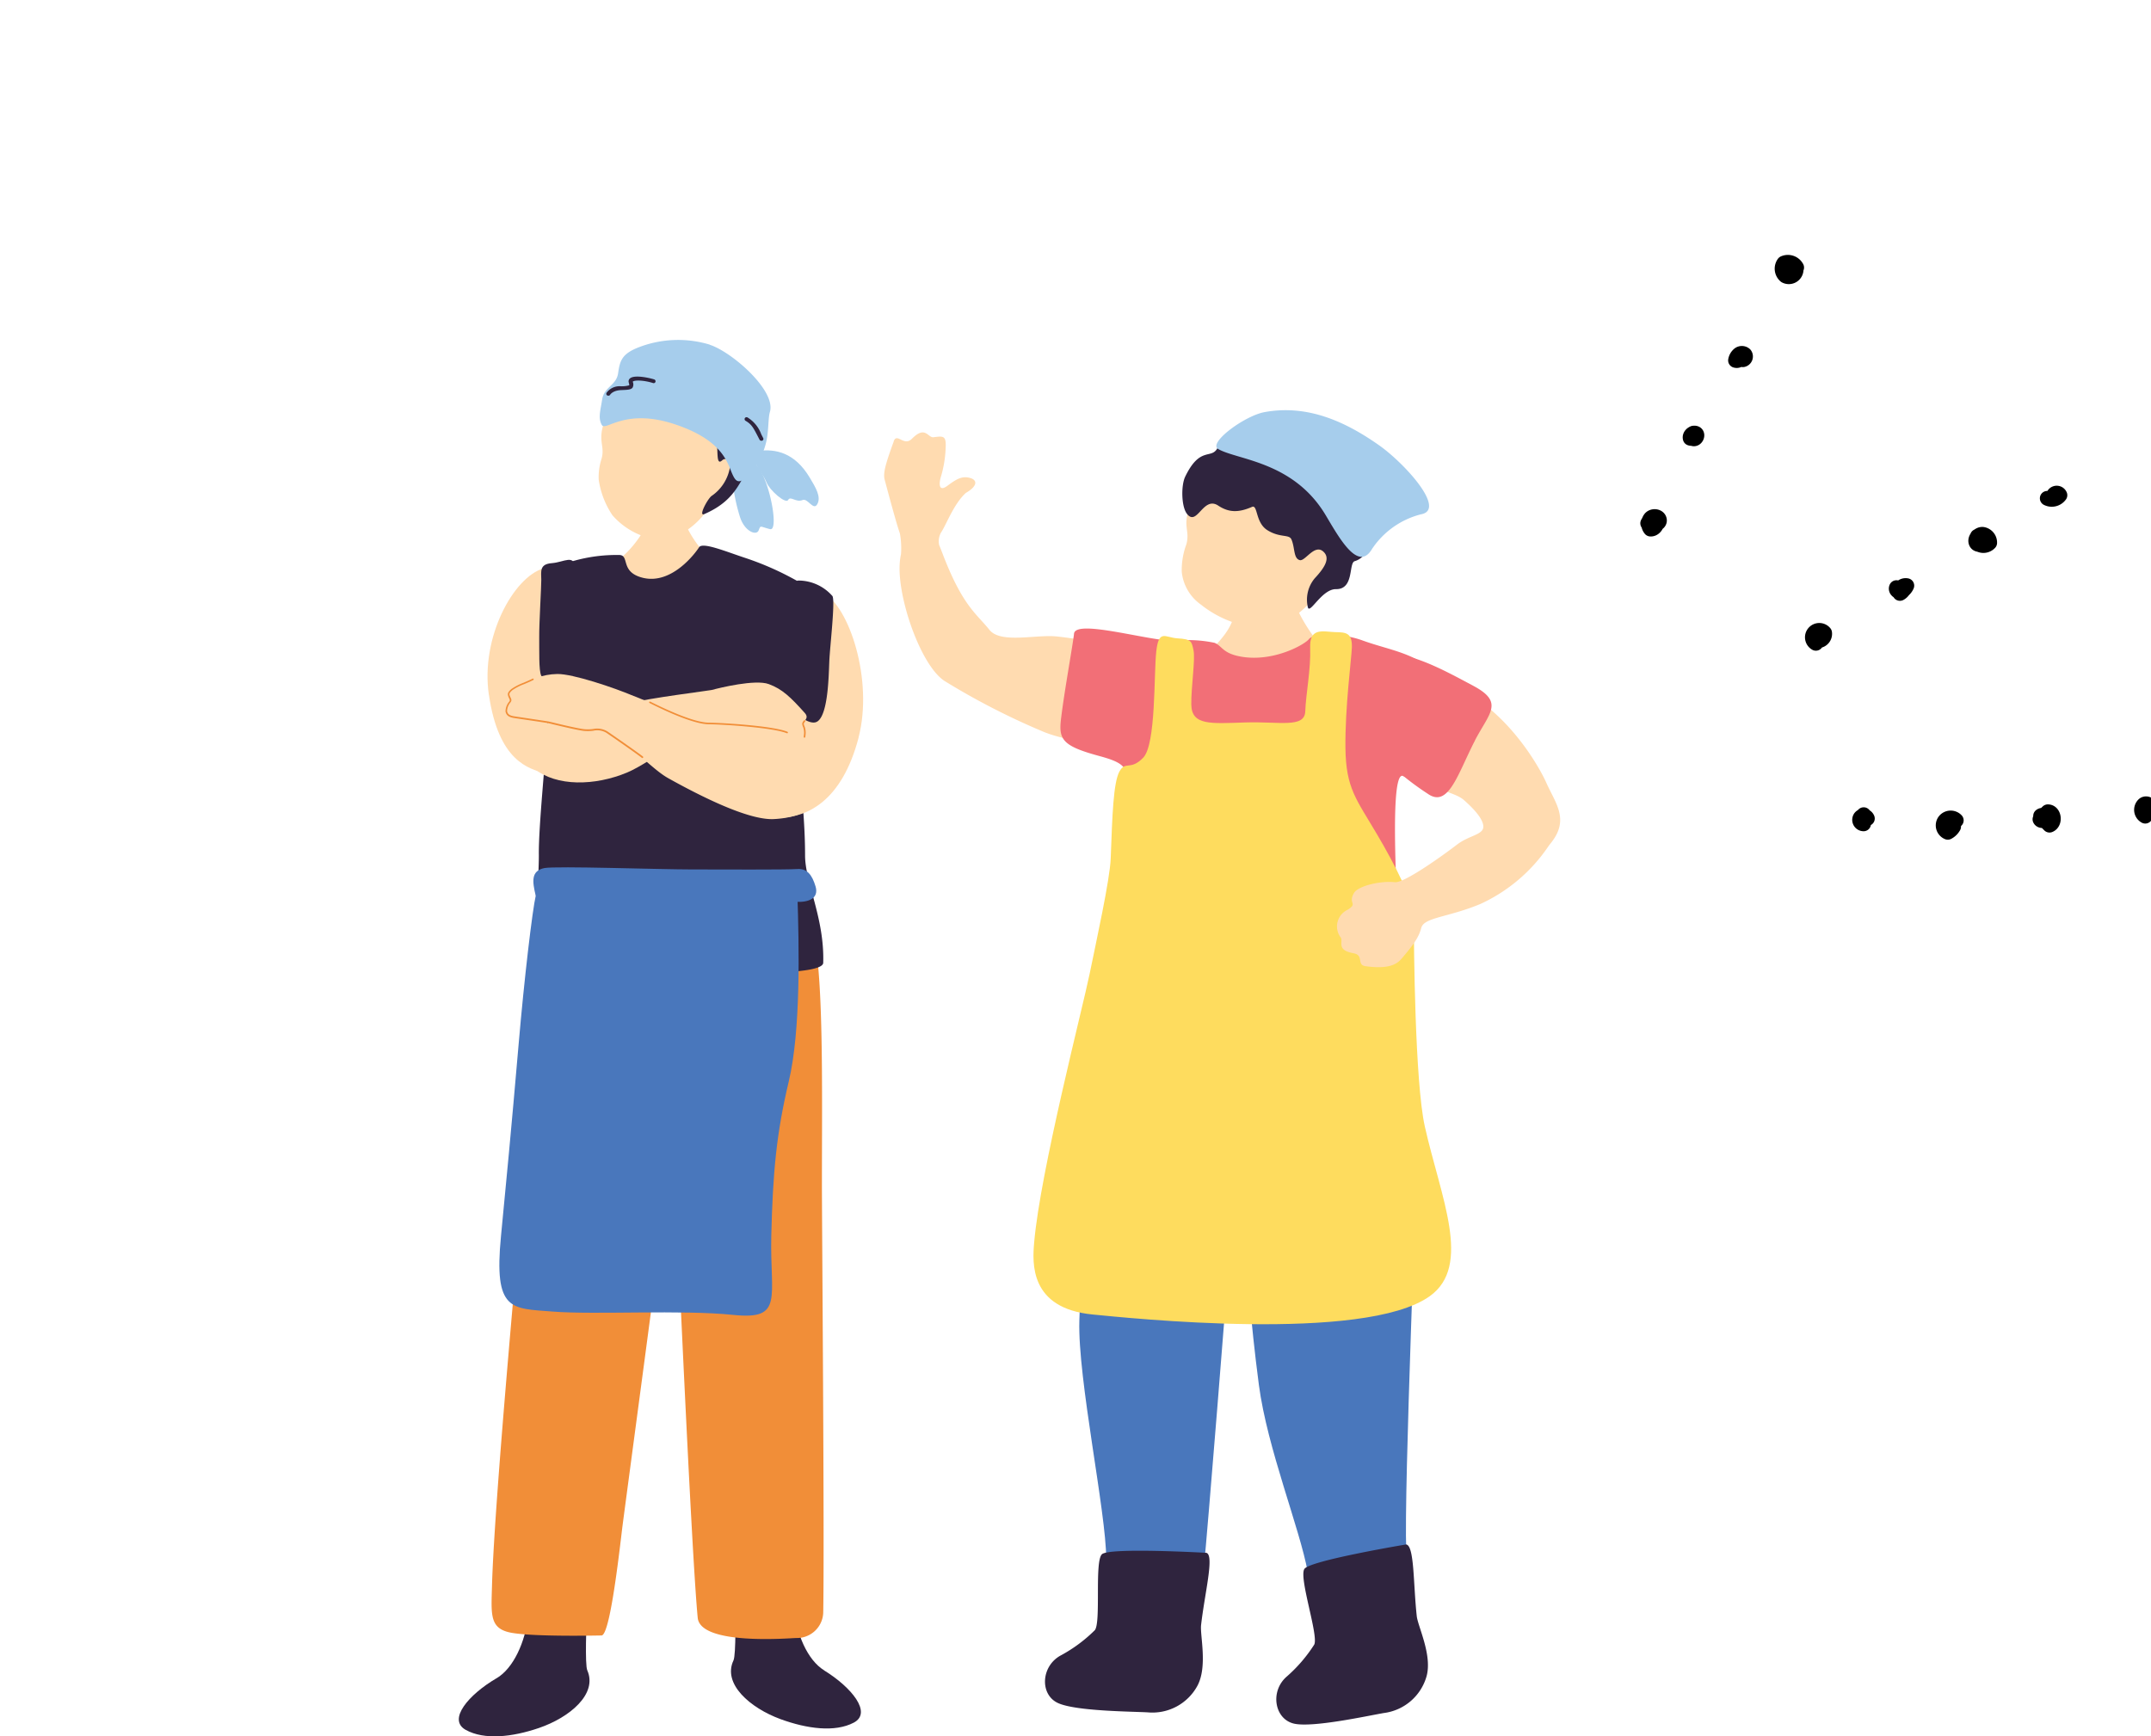
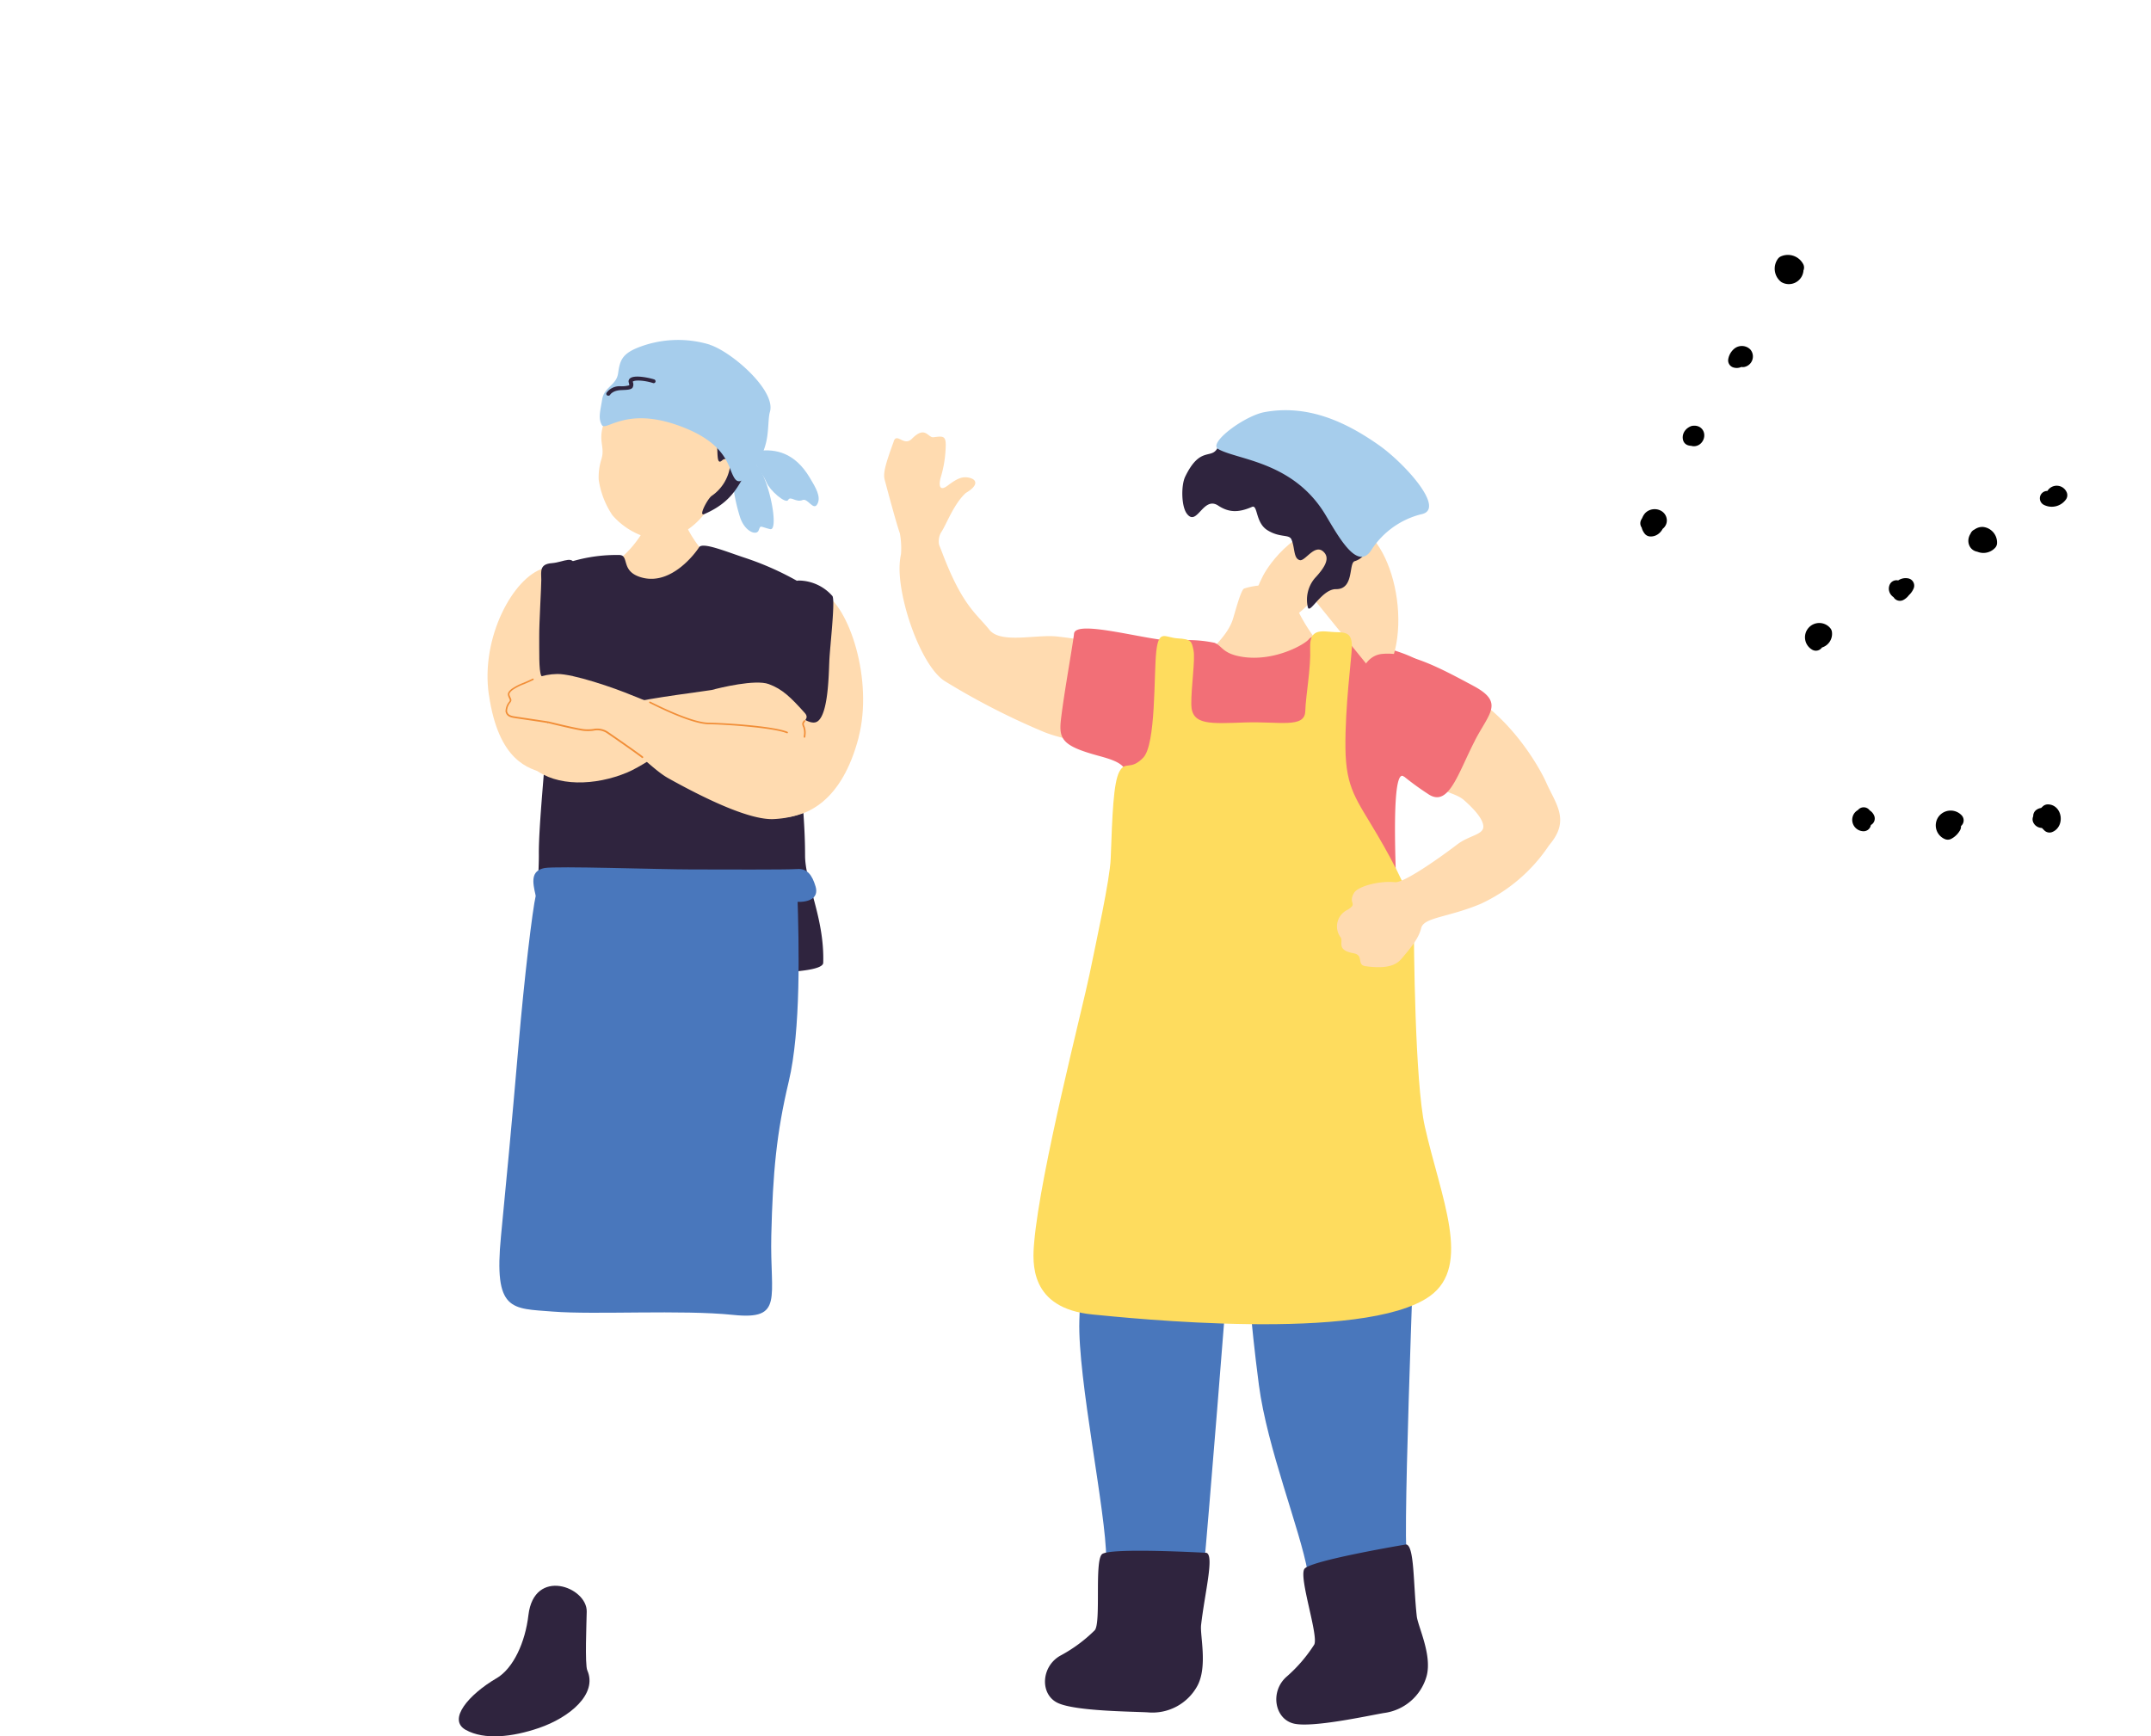
<svg xmlns="http://www.w3.org/2000/svg" width="291.73" height="235.53" viewBox="0 0 291.73 235.53">
  <defs>
    <clipPath id="b">
      <rect width="291.73" height="235.53" />
    </clipPath>
  </defs>
  <g id="a" clip-path="url(#b)">
    <g transform="translate(62.224 34.108)">
-       <path d="M228.521,75.178a.873.873,0,0,0,.806.755c.531-.4-.233-1.3-.78-.92a.978.978,0,0,0,.18,1.591" fill="none" stroke="#000" stroke-linecap="round" stroke-linejoin="round" stroke-width="2" />
      <path d="M214.678,76.752c.355.359.711.715,1.064,1.072.817-.326.629-1.823-.229-1.819l-1.069,1.02c.134.3.68.2.744-.134a.4.4,0,0,0-.656-.32" fill="none" stroke="#000" stroke-linecap="round" stroke-linejoin="round" stroke-width="2" />
      <path d="M202.276,78.036c.273-.288.548-.575.82-.864a1.043,1.043,0,0,0-1.6.1,1.017,1.017,0,0,0,.45,1.521,1.923,1.923,0,0,0,.791-.772.808.808,0,0,0-1.011-.59" fill="none" stroke="#000" stroke-linecap="round" stroke-linejoin="round" stroke-width="2" />
      <path d="M190.539,76.4a.385.385,0,0,0,.5.522.561.561,0,0,0-.965-.123.548.548,0,0,0,.45.848" fill="none" stroke="#000" stroke-linecap="round" stroke-linejoin="round" stroke-width="2" />
      <path d="M215.434,33.486a1.367,1.367,0,0,0,1.72-.422.474.474,0,0,0-.824-.084" fill="none" stroke="#000" stroke-linecap="round" stroke-linejoin="round" stroke-width="2" />
      <path d="M205.781,39.332a1.163,1.163,0,0,0,1.847.195,1.128,1.128,0,0,0-.971-1.158c-.563-.025-1.119.672-.855,1.158s1.251.128,1.113-.417c-.316-.158-.632-.313-.949-.471" fill="none" stroke="#000" stroke-linecap="round" stroke-linejoin="round" stroke-width="2" />
      <path d="M194.983,45.6c-.157.344.3.666.648.543a1.622,1.622,0,0,0,.759-.812.819.819,0,0,0-.936,1.059,1.2,1.2,0,0,0,.628-.873" fill="none" stroke="#000" stroke-linecap="round" stroke-linejoin="round" stroke-width="2" />
      <path d="M183.611,52.092a.794.794,0,0,0,.94.686.937.937,0,0,0,.69-1.037.939.939,0,1,0-1.185,1.416" fill="none" stroke="#000" stroke-linecap="round" stroke-linejoin="round" stroke-width="2" />
      <path d="M180.566,2.157a.643.643,0,0,0,.885.028,1.35,1.35,0,0,0-1.737-.6,1.285,1.285,0,0,0,.209,1.732.99.99,0,0,0,1.443-.729.706.706,0,0,0-1.317-.251" fill="none" stroke="#000" stroke-linecap="round" stroke-linejoin="round" stroke-width="2" />
      <path d="M167.463,24.642c-.342.111-.333.723.012.777s.607-.522.331-.725c-.354-.221-.918.237-.795.643a.541.541,0,0,0,.72-.456" fill="none" stroke="#000" stroke-linecap="round" stroke-linejoin="round" stroke-width="2" />
      <path d="M161.84,36.707c.053.527,1.045.283,1-.247s-.842-.671-1.218-.268a1.171,1.171,0,0,0,0,1.47c.778.057,1.26-1.258.607-1.652a1.748,1.748,0,0,0-.985.864" fill="none" stroke="#000" stroke-linecap="round" stroke-linejoin="round" stroke-width="2" />
      <path d="M173.944,14.308c-.144-.082-.164.3-.011.217a.286.286,0,0,0,.129-.431c-.3.078-.191.623.111.592a.455.455,0,0,0,.255-.707.623.623,0,0,0-.822,0,1.361,1.361,0,0,0-.45.8.524.524,0,0,0,.541-.134" fill="none" stroke="#000" stroke-linecap="round" stroke-linejoin="round" stroke-width="2" />
-       <path d="M49.56,192.475c-2.283-1.4-3.8-4.97-4.155-8.658-.627-6.542-7.9-4.006-7.9-.646,0,1.526.112,7.188-.253,7.956-1.5,3.173,2.237,6.439,6.392,7.965,3.584,1.31,7.375,1.816,9.93.468,2.527-1.339-.318-4.8-4.015-7.076Z" fill="#2f243e" />
      <path d="M5.1,193.56c2.312-1.357,3.912-4.9,4.342-8.573.767-6.533,7.983-3.828,7.908-.477-.028,1.525-.262,7.188.075,7.955,1.423,3.211-2.377,6.393-6.56,7.825-3.612,1.235-7.412,1.657-9.93.253-2.5-1.4.421-4.792,4.165-6.992Z" fill="#2f243e" />
-       <path d="M12.227,88.78c-.908,9.846-3.042,30.082-3.594,38.889-.187,3.061-3.781,41.07-4.127,53.265-.112,4.044-.374,5.934,2.733,6.458s11.09.365,12.12.347,2.152-8.986,2.77-14.264c.206-1.769,6.036-45.123,6.167-46.826s.823-3.416,1.029-.019,2.209,49.755,3.079,58.713c.374,3.781,12.419,2.761,13.364,2.742a3.569,3.569,0,0,0,3.659-3.444c.178-10.006-.178-53.022-.178-57.936,0-9.828.178-22.472-.524-29.848A43.091,43.091,0,0,0,46.8,87.732c-.983-1.816-34.122-3.912-34.581,1.058Z" fill="#f18e38" />
      <path d="M4.076,60.14C2.935,52.315,7.446,44.173,11.47,43c1.769-.515,2.7,10.857,3.818,14.255.777,2.359,1.03,5.466,1.647,6.234,2.068,2.583-2.209,8.021-5.138,7.3-2.349-.58-6.411-1.685-7.712-10.651Z" fill="#ffdbb0" />
      <path d="M39.592,28.542c2.115.066,4.052,9.472,2.63,9.126s-1.254-.59-1.554.168-1.881.159-2.517-1.769A24.814,24.814,0,0,1,37,28.935c0-2.621,1.769-.412,2.592-.384Z" fill="#a6cdec" />
      <path d="M40.7,27.045c-2.115.243.356,2.621,1.048,4.315.421,1.039,2.592,2.948,2.92,2.349s1.039.393,1.965.009c.7-.29,1.469,1.535,2,.543S48.4,32.024,47.6,30.685c-2.059-3.444-4.661-3.9-6.888-3.641Z" fill="#a6cdec" />
      <path d="M26.442,33.9c.253.019,3.584.44,3.9.431a23.44,23.44,0,0,0,.683,3.22c.281.674,1.993,3.594,3.865,4.661C36.6,43.6,42.642,53.251,40.209,53.4c-2.714.169-18.979-.262-21.488-.889-1.919-.477,1.853-10.1,2.929-10.642a14.675,14.675,0,0,0,4.015-5.176c.262-.945.758-2.433.777-2.789Z" fill="#ffdbb0" />
      <path d="M33.293,35.627c-2.2,2.724-4.969,3.744-7.047,3.341a9.915,9.915,0,0,1-5.4-3.173,11.6,11.6,0,0,1-1.872-4.848,8.119,8.119,0,0,1,.365-2.752c.655-2.115-1.039-2.677,1.189-6.776.674-1.245,1.956-3.706,7.609-2.958,4.979.665,14.375,9.023,5.147,17.156Z" fill="#ffdbb0" />
      <path d="M22.006,20.409c-1.675-.056-.271-4.043,2.789-4.277,3.145-.243.028-1.75,6.514-1.357,4.726.29,12.4,8.517,9.05,12.954-2.218,2.939-2.349,5.85-7.066,7.9-.88.384.533-2.237,1.057-2.508A5.873,5.873,0,0,0,36.709,29.6c.309-.992-.365-1.825-1-1.254-1.273,1.161.14-4.1-1.853-4.268C28.539,23.628,22.97,20.437,22.006,20.409Z" fill="#2f243e" />
      <path d="M34.033,12.64a14.816,14.816,0,0,0-9.92.477c-2.021.861-2.274,1.769-2.508,3.416s-1.891,1.825-2.162,3.547c-.243,1.573-.571,2.518-.047,3.454s3.107-2.4,10.033-.047c5.784,1.956,6.832,4.642,7.44,6.159s.927,2.05,2.256.917a10.235,10.235,0,0,0,2.546-4.624c.384-1.554.262-3.3.524-4.174.861-2.911-5.2-8.162-8.161-9.107Z" fill="#a6cdec" />
-       <path d="M40.948,25.659a.286.286,0,0,0,.215,0,.246.246,0,0,0,.122-.346l-.262-.505a4.454,4.454,0,0,0-1.853-2.284.277.277,0,0,0-.374.084.269.269,0,0,0,.1.365c.8.468,1.029.9,1.628,2.05l.262.505a.256.256,0,0,0,.15.131Z" fill="#2f243e" />
      <path d="M20.191,19.548a.273.273,0,0,0,.337-.112c.009-.019.346-.58,1.488-.627.917-.037,1.338-.056,1.554-.337a.9.9,0,0,0,.019-.8c.234-.262,1.553-.2,2.751.178a.258.258,0,0,0,.337-.169.27.27,0,0,0-.187-.328c-.664-.206-2.686-.665-3.285-.122a.521.521,0,0,0-.15.562c.084.3.066.356.056.365a3.853,3.853,0,0,1-1.142.131,2.158,2.158,0,0,0-1.937.9.266.266,0,0,0,.122.356.046.046,0,0,1,.028.009Z" fill="#2f243e" />
      <path d="M49.26,46.821a39.975,39.975,0,0,0-10.22-5.185c-2.78-.908-5.98-2.265-6.458-1.5s-3.7,5.11-7.637,4.128c-3.163-.786-1.684-3.126-3.247-3.089a21.29,21.29,0,0,0-7.852,1.376c-1.722.674-.9,1.423-.7,4.642.206,3.369-.9,13.234-1.1,16.735-.281,5.138-1.226,13.964-1.189,17.886s-1.142,15.06,1.526,15.125c4.8.1,36.958,2.368,37.042-.44.187-6.065-2.461-10.885-2.461-14.573,0-7.534-1.423-15.368-1.057-16.679.749-2.714,4.37-17.708,3.332-18.42Z" fill="#2f243e" />
      <path d="M11.609,83.642c1.628-.3,15.6.187,19.887.187s12.709.056,14.431-.056c1.319-.084,1.993.8,2.461,2.368s-.88,2.19-2.677,2.078c-4.5-.3-16.4-.459-21.057-.468s-13.935.908-14.244-.449C10,85.532,9.737,84.025,11.609,83.642Z" fill="#4977bc" />
      <path d="M11.17,57.519c-.328-.721-.243-3.323-.262-5.185s.29-6.861.281-7.787c-.019-1.17-.253-2.134,1.432-2.265s3.07-1.273,3.116.693-.393,7.123-.374,9.144.767,5.831-.393,6.187S11.6,58.352,11.17,57.519Z" fill="#2f243e" />
      <path d="M54.22,65.924c2.012-7.7-1.217-17.867-4.96-19.749C47.613,45.352,44.3,61.956,46.172,65c2.087,3.4-.346,4.736-1.095,5.382-2.5,2.171-4.333,6.552-1.32,6.43,3.4-.14,8.18-2.115,10.472-10.885Z" fill="#ffdbb0" />
      <path d="M50.691,46.774c.365.8-.356,6.823-.44,8.817s-.159,7.038-1.544,8.115c-.833.655-2.181-.468-3.388-1.086-1.9-.973-1.292-1.423-1.226-3.528s.9-5.12,1-7.282-.562-6.907.926-7.169A6.135,6.135,0,0,1,50.7,46.774Z" fill="#2f243e" />
      <path d="M34.313,59.485c1.086-.3,5.887-1.469,7.721-.8s2.985,1.788,4.895,3.922c.721.8-.4,1.161-.243,1.563.449,1.132.3,2.864-.674,2.6-2.256-.6-5.728-1.825-6.411-1.769-1.2.1-4.782-.169-5.578-.842-.7-.59-7.74,5.082-11.193,6.524-4.361,1.816-9.565,1.937-12.6-.524-1.928-1.563-.9-3.21,1.834-6.224,2.021-2.228,9.106-2.087,11.062-2.639C25.544,60.617,34.051,59.56,34.313,59.485Z" fill="#ffdbb0" />
      <path d="M23.755,60.318c-2.723-1.161-8.32-3.033-10.388-3s-3.575.711-6.167,2.125c-.983.533.056,1.254-.225,1.591-.8.945-.711,1.919.15,2.078,1.563.3,6.121.833,6.795,1.114,1.179.505,3.828.992,4.838.618.9-.328,3.566,1.4,5.2,2.312,4.567,2.536,7.1-2.817,5.99-3.978-1.207-1.245-3.173-1.582-6.2-2.873Z" fill="#ffdbb0" />
      <path d="M42.718,77c5.84-.3,7.244-3.5,7.244-6.627,0-7.01-14.675-6.009-18.849-6.692a55.731,55.731,0,0,1-9.424-2.8c-3.313-1.31-5.035,2.7-2.218,4.015,3.772,1.76,6.542,5.213,8.91,6.542,4.53,2.527,10.94,5.737,14.347,5.56Z" fill="#ffdbb0" />
      <path d="M10.45,87.32c.646-2.742,4.464-.374,19.513-.861s15.919-.758,15.957.608c.234,7.216.487,18.57-1.17,25.533s-2.162,12.289-2.368,20.9c-.2,8.461,1.75,11.475-5.175,10.754s-18.764,0-24.426-.449-8.058.037-7.056-10.258c.7-7.2,1.394-14.433,2.386-25.954C8.878,98.608,9.982,89.314,10.45,87.32Z" fill="#4977bc" />
      <path d="M24.908,68.732a.088.088,0,0,1-.066-.028c-.6-.487-3.519-2.518-4.838-3.416a2.429,2.429,0,0,0-1.769-.271,5.967,5.967,0,0,1-1.3.019c-.917-.122-3.014-.618-4.136-.889-.374-.094-.655-.159-.711-.168-.524-.094-2.452-.374-3.725-.562l-.824-.122c-.945-.14-1.1-.5-1.2-.87a2.079,2.079,0,0,1,.487-1.348c.131-.169.112-.215,0-.459-.019-.047-.047-.1-.075-.168-.187-.449-.122-.646.374-1.086A7.438,7.438,0,0,1,8.792,58.5c.412-.178.833-.356,1.217-.552a.1.1,0,0,1,.094.187c-.393.2-.814.374-1.226.552a7.149,7.149,0,0,0-1.61.824c-.468.412-.449.534-.318.842a1.289,1.289,0,0,0,.075.159c.112.253.187.4-.028.674a1.942,1.942,0,0,0-.449,1.17c.084.337.206.59,1.02.711l.824.122c1.273.187,3.2.477,3.734.562.066.009.328.075.721.168,1.123.271,3.2.767,4.118.88a5.571,5.571,0,0,0,1.254-.019,2.668,2.668,0,0,1,1.909.309c1.32.9,4.24,2.939,4.848,3.426a.106.106,0,0,1,.019.15.1.1,0,0,1-.084.037Z" fill="#f18e38" />
      <path d="M44.524,65.353h-.037c-1.788-.739-8.245-1.189-10.613-1.217-1.507-.019-4.277-1.011-8-2.883a.1.1,0,0,1,.094-.187c3.7,1.853,6.439,2.836,7.918,2.855,2.19.028,8.788.449,10.688,1.236a.107.107,0,0,1,.056.14.113.113,0,0,1-.094.065Z" fill="#f18e38" />
      <path d="M46.882,65.961a.112.112,0,0,1-.1-.112,1.551,1.551,0,0,1,.019-.2,2.263,2.263,0,0,0-.084-1.086c-.225-.505-.159-.636.094-.936a.106.106,0,1,1,.159.14c-.206.243-.243.29-.056.711a2.488,2.488,0,0,1,.1,1.189,1.147,1.147,0,0,1-.019.187.1.1,0,0,1-.1.1Z" fill="#f18e38" />
      <path d="M58.981,25.76c.448-1.241,1.377.752,2.473-.352C63.3,23.55,63.6,25.3,64.392,25.2c1.369-.168,1.745-.248,1.633,1.593a15.664,15.664,0,0,1-.648,3.811c-.248.809-.336,2.1.9,1.177s1.985-1.345,3.034-1.065,1.08,1.1-.544,2.041c-1.649,1.5-2.641,4.3-3.354,5.356a2.413,2.413,0,0,0-.264,1.705c.136.328.3.744.5,1.273,2.7,7.029,4.57,8.046,6.315,10.231,1.553,1.945,6.4.568,9.285.921a58.141,58.141,0,0,1,8.981,1.721c11.126,3.234,11.086,8.574,7.644,10.511-6.819,3.835-15.272,1.985-18.442.736A97.09,97.09,0,0,1,65.84,58.238C62.631,56.093,59.485,47,59.8,42.323a9.163,9.163,0,0,1,.176-1.281,11.276,11.276,0,0,0-.152-2.794c-.464-1.313-1.441-4.947-2.065-7.285-.256-.953.216-2.386,1.233-5.2Z" fill="#ffdbb0" />
      <path d="M111.408,45.485a9.655,9.655,0,0,0-4.9.24c-.488.224-1.361,3.771-1.617,4.435-1.272,3.29-5.131,4.964-4.7,7.958.656,4.563,20.162,1.193,16.673-4.683a24.148,24.148,0,0,1-2.794-4.195c-.832-1.769-1.5-3-2.665-3.763Z" fill="#ffdbb0" />
      <path d="M132.851,57.742c-2.577-3.226-6.5-3.595-10.277-4.972-3.074-1.121-6.74-.913-7.268-.192-.512.7-4.69,3.106-9.069,2.41-2.673-.432-2.673-1.473-3.738-1.9a17.352,17.352,0,0,0-5.314-.28c-3.242.144-13.527-3.01-13.743-.961-.144,1.409-1.313,7.789-1.769,11.592-.328,2.762.224,3.643,5.075,4.971,1.641.448,3.29.937,3.642,1.985.552,1.657-.136,7.229-.44,10.159-.768,7.325-5.315,21.167-.328,21.751,6.131.721,13.255,1.145,18.882,1.826,5.154.616,19.538,2.321,19.378-3.643-.12-4.347-2.121-30.59.224-29.317,2.537,1.377,6.795-10.848,4.746-13.417Z" fill="#f26f77" />
-       <path d="M115.9,47.07c-2.393,3.026-5.6,4.243-8.108,3.9a14.616,14.616,0,0,1-7.132-3.058,6.206,6.206,0,0,1-2.609-4.459,10,10,0,0,1,.632-3.739c.6-2.306-1.024-2.49,1.289-6.989.7-1.369,4.722-7.533,11.526-6.973,5.979.488,9.413,14.979,4.41,21.319Z" fill="#ffdbb0" />
+       <path d="M115.9,47.07c-2.393,3.026-5.6,4.243-8.108,3.9c.6-2.306-1.024-2.49,1.289-6.989.7-1.369,4.722-7.533,11.526-6.973,5.979.488,9.413,14.979,4.41,21.319Z" fill="#ffdbb0" />
      <path d="M111.857,24.807a2.839,2.839,0,0,0,2.322-.368,6.008,6.008,0,0,1,5,.456c2.217,1.513,1.7,3.963,1.9,5.58.152,1.2,1.329,1.321,2.041,2.17.929,1.1,1.273,3.947,1.049,5.076-.2,1-.729,3.731-2.658,4.291-.856.248-.04,3.827-2.537,3.795-1.945-.024-3.586,3.53-3.826,2.434a4.522,4.522,0,0,1,.936-3.9c1.473-1.577,2.138-2.81,1.121-3.667-1.169-.977-2.417,1.369-3.138,1.2-.888-.216-.648-1.7-1.144-2.818-.328-.729-1.561-.176-3.274-1.257-1.633-1.033-1.265-3.5-2.073-3.146-1.793.777-3.114.793-4.578-.176-2.058-1.361-2.866,2.922-4.251,1.1-.768-1.009-.793-3.875-.224-5.036,1.993-4.115,3.49-2.346,4.331-3.795,1.192-2.066,2.793-3.4,5.186-3.234s2.946.993,3.81,1.289Z" fill="#2f243e" />
      <path d="M87.421,103.951c-1.1,4.307-2.929,30.309-3.258,41.076-.24,7.878,3.642,26,3.642,32.3,0,.833,2.329,5.228,5.187,5.476.984.088,7.788-1.681,8.06-4.315.448-4.219,3.242-39.14,3.314-40.749.088-2.161,2.161-3.562,2.321-2.153.344,3.178.608,8.886,1.825,18.165,1.128,8.6,5.579,19.541,6.627,25.393.553,3.09,5.243,1.633,7.18,1.545,4.747-.224,6.419,1.225,6.179-4.531-.344-8.181,1.537-51.82,1.433-55.319-.224-7.4-2.473-16.523-3.426-18.22-.44-.785-17.785.032-24.18-.112-7.452-.161-13.976-2.186-14.9,1.433Z" fill="#4977bc" />
      <path d="M128.49,175.393c1.121.176.953,5.324,1.433,9.719.152,1.4,2.129,5.3,1.328,8.173a6.927,6.927,0,0,1-5.779,4.972c-2.121.36-9.517,1.993-12.126,1.457-2.713-.56-3.386-4.4-1.04-6.413a20.1,20.1,0,0,0,3.713-4.323c.617-1.217-2.129-9.126-1.328-10.271S128.49,175.393,128.49,175.393Z" fill="#2f243e" />
      <path d="M118.933,51.642c-1.665-.048-3.578-.729-3.466,2.122s-.584,6.292-.664,8.614-3.482,1.361-8.157,1.513-7.268.432-7.3-2.45c-.024-2.378.56-6.124.3-7.341s-.264-1.505-2.177-1.617c-1.657-.1-2.529-1.3-2.873,1.777s-.016,12.609-1.777,14.418-2.409.36-3.226,1.881-.96,5.9-1.177,11.784c-.1,2.842-1.977,11.32-2.873,15.715s-6.684,26.763-7.508,36.37c-.24,2.754-.664,8.942,7.948,9.775,4.61.44,36.8,3.875,45.7-2.482,5.795-4.139,1.488-13.417-.665-23.024-1.345-6-1.489-24.665-1.489-28,0-2.65-2.593-7.541-4.97-11.592-2.818-4.8-4.242-6.236-4.307-11.76s.833-12.225.873-13.642c.056-2.017-.857-2.025-2.209-2.065Z" fill="#fedc5e" />
      <path d="M121.342,95.193c-2.474-.432-1.265-1.625-1.777-2.194a2.489,2.489,0,0,1,.952-3.683c1.513-.921.024-.816.9-2.306.536-.9,3.418-1.665,5.547-1.449,1.28.128,6.555-3.667,8.42-5.1,1.641-1.265,3.61-1.321,3.57-2.474-.032-.9-1.025-2.154-2.625-3.562-1.457-1.281-4.6-1.249-8.317-4.419-8.684-7.4-2.361-12.361,1.585-12.225,10.317.36,16.721,11.632,17.889,14.266,1.225,2.77,3.146,4.931.737,8.062-.136.184-.288.368-.432.552a.061.061,0,0,1-.016.032,22.4,22.4,0,0,1-9.2,7.813c-4.4,1.841-7.676,1.809-8.045,3.266-.328,1.3-1.112,2.33-2.609,4.1-.608.72-1.6,1.545-4.946,1.081-1.257-.176-.161-1.5-1.633-1.753Z" fill="#ffdbb0" />
      <path d="M137.823,66.332c-2.345,4.531-3.586,9.222-6.412,7.229a37.17,37.17,0,0,1-8.172-7.205c-2.049-2.41-2.369-11.328,1.985-11.76,3.682-.36,8.036,2,12.423,4.355,4.162,2.234,2.089,3.675.168,7.381Z" fill="#f26f77" />
      <path d="M101.418,176.538c1.056.416-.24,5.4-.745,9.79-.16,1.4.913,5.644-.512,8.262a6.941,6.941,0,0,1-6.732,3.579c-2.153-.12-9.717-.152-12.15-1.257-2.521-1.145-2.329-5.044.4-6.485a20.042,20.042,0,0,0,4.578-3.4c.872-1.049-.064-9.375.977-10.311s14.192-.184,14.192-.184Z" fill="#2f243e" />
      <path d="M102.98,26.792c2.561,1.5,10.2,1.649,14.576,8.958,1.841,3.082,4.426,7.813,6.307,4.6a11.322,11.322,0,0,1,6.628-4.691c3.521-.624-2.218-6.925-5.667-9.359-4.763-3.362-9.854-5.54-15.537-4.507-2.737.5-7.692,4.187-6.3,5Z" fill="#a6cdec" />
    </g>
  </g>
</svg>